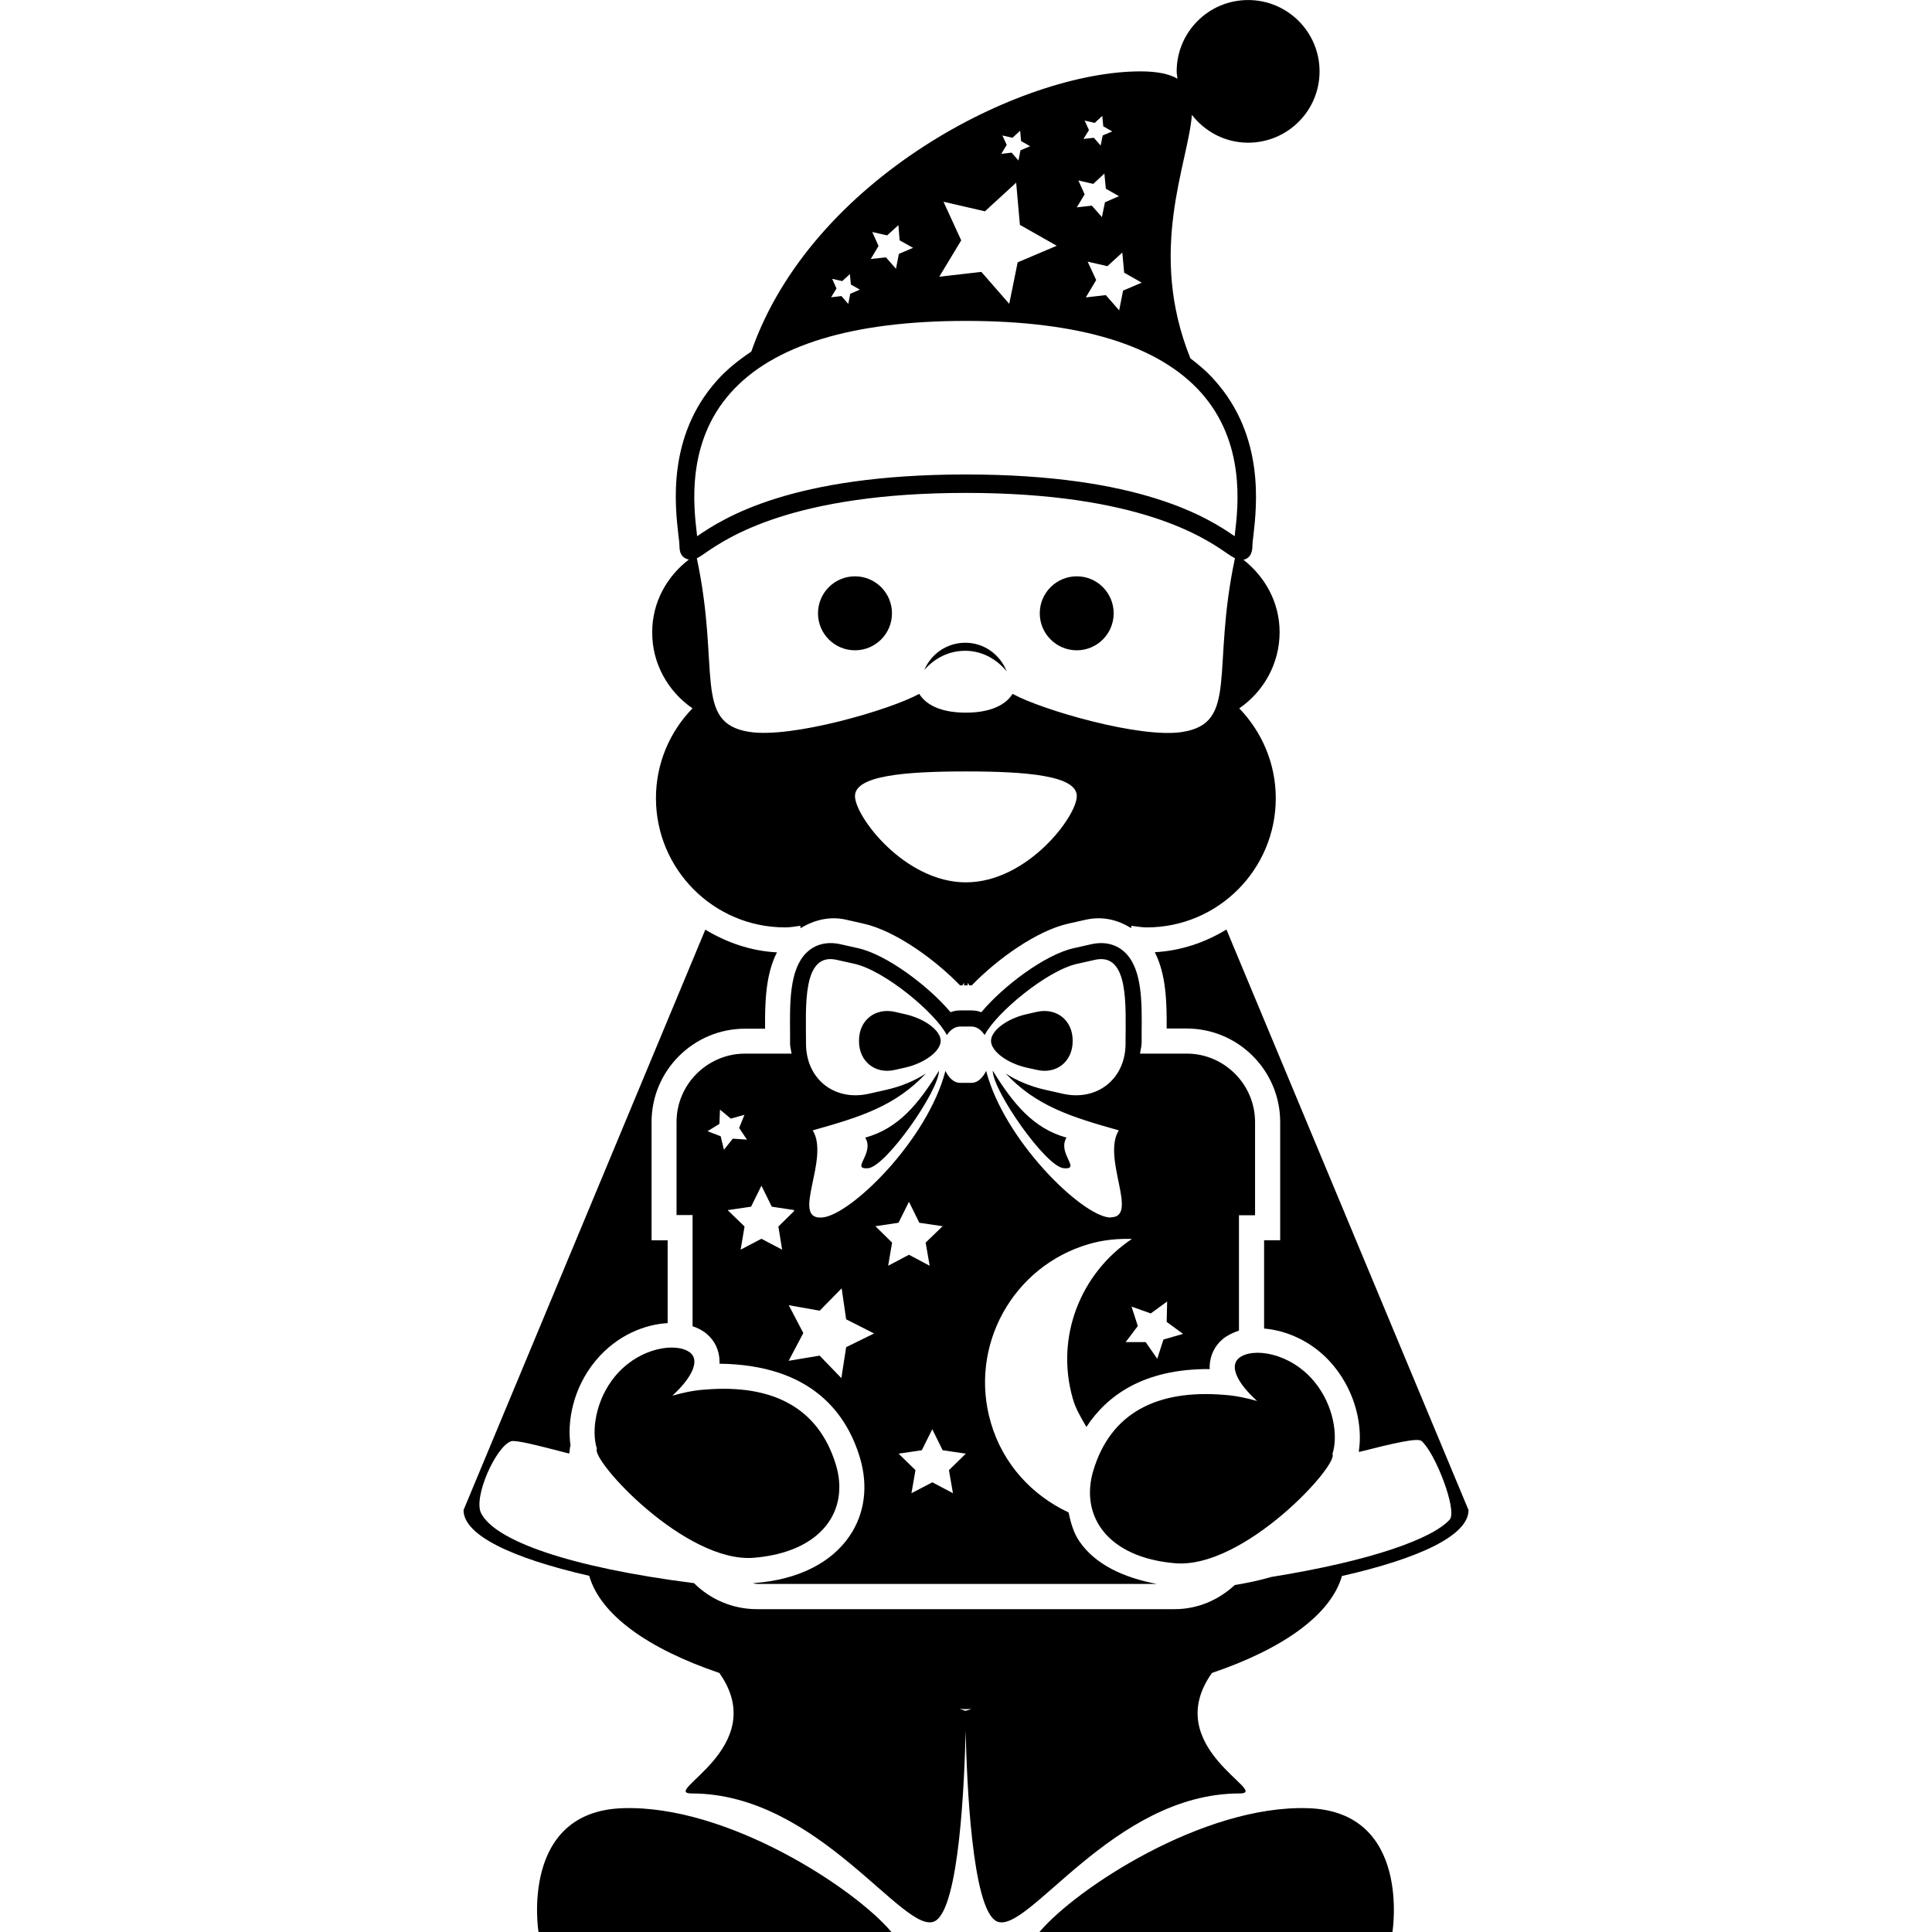
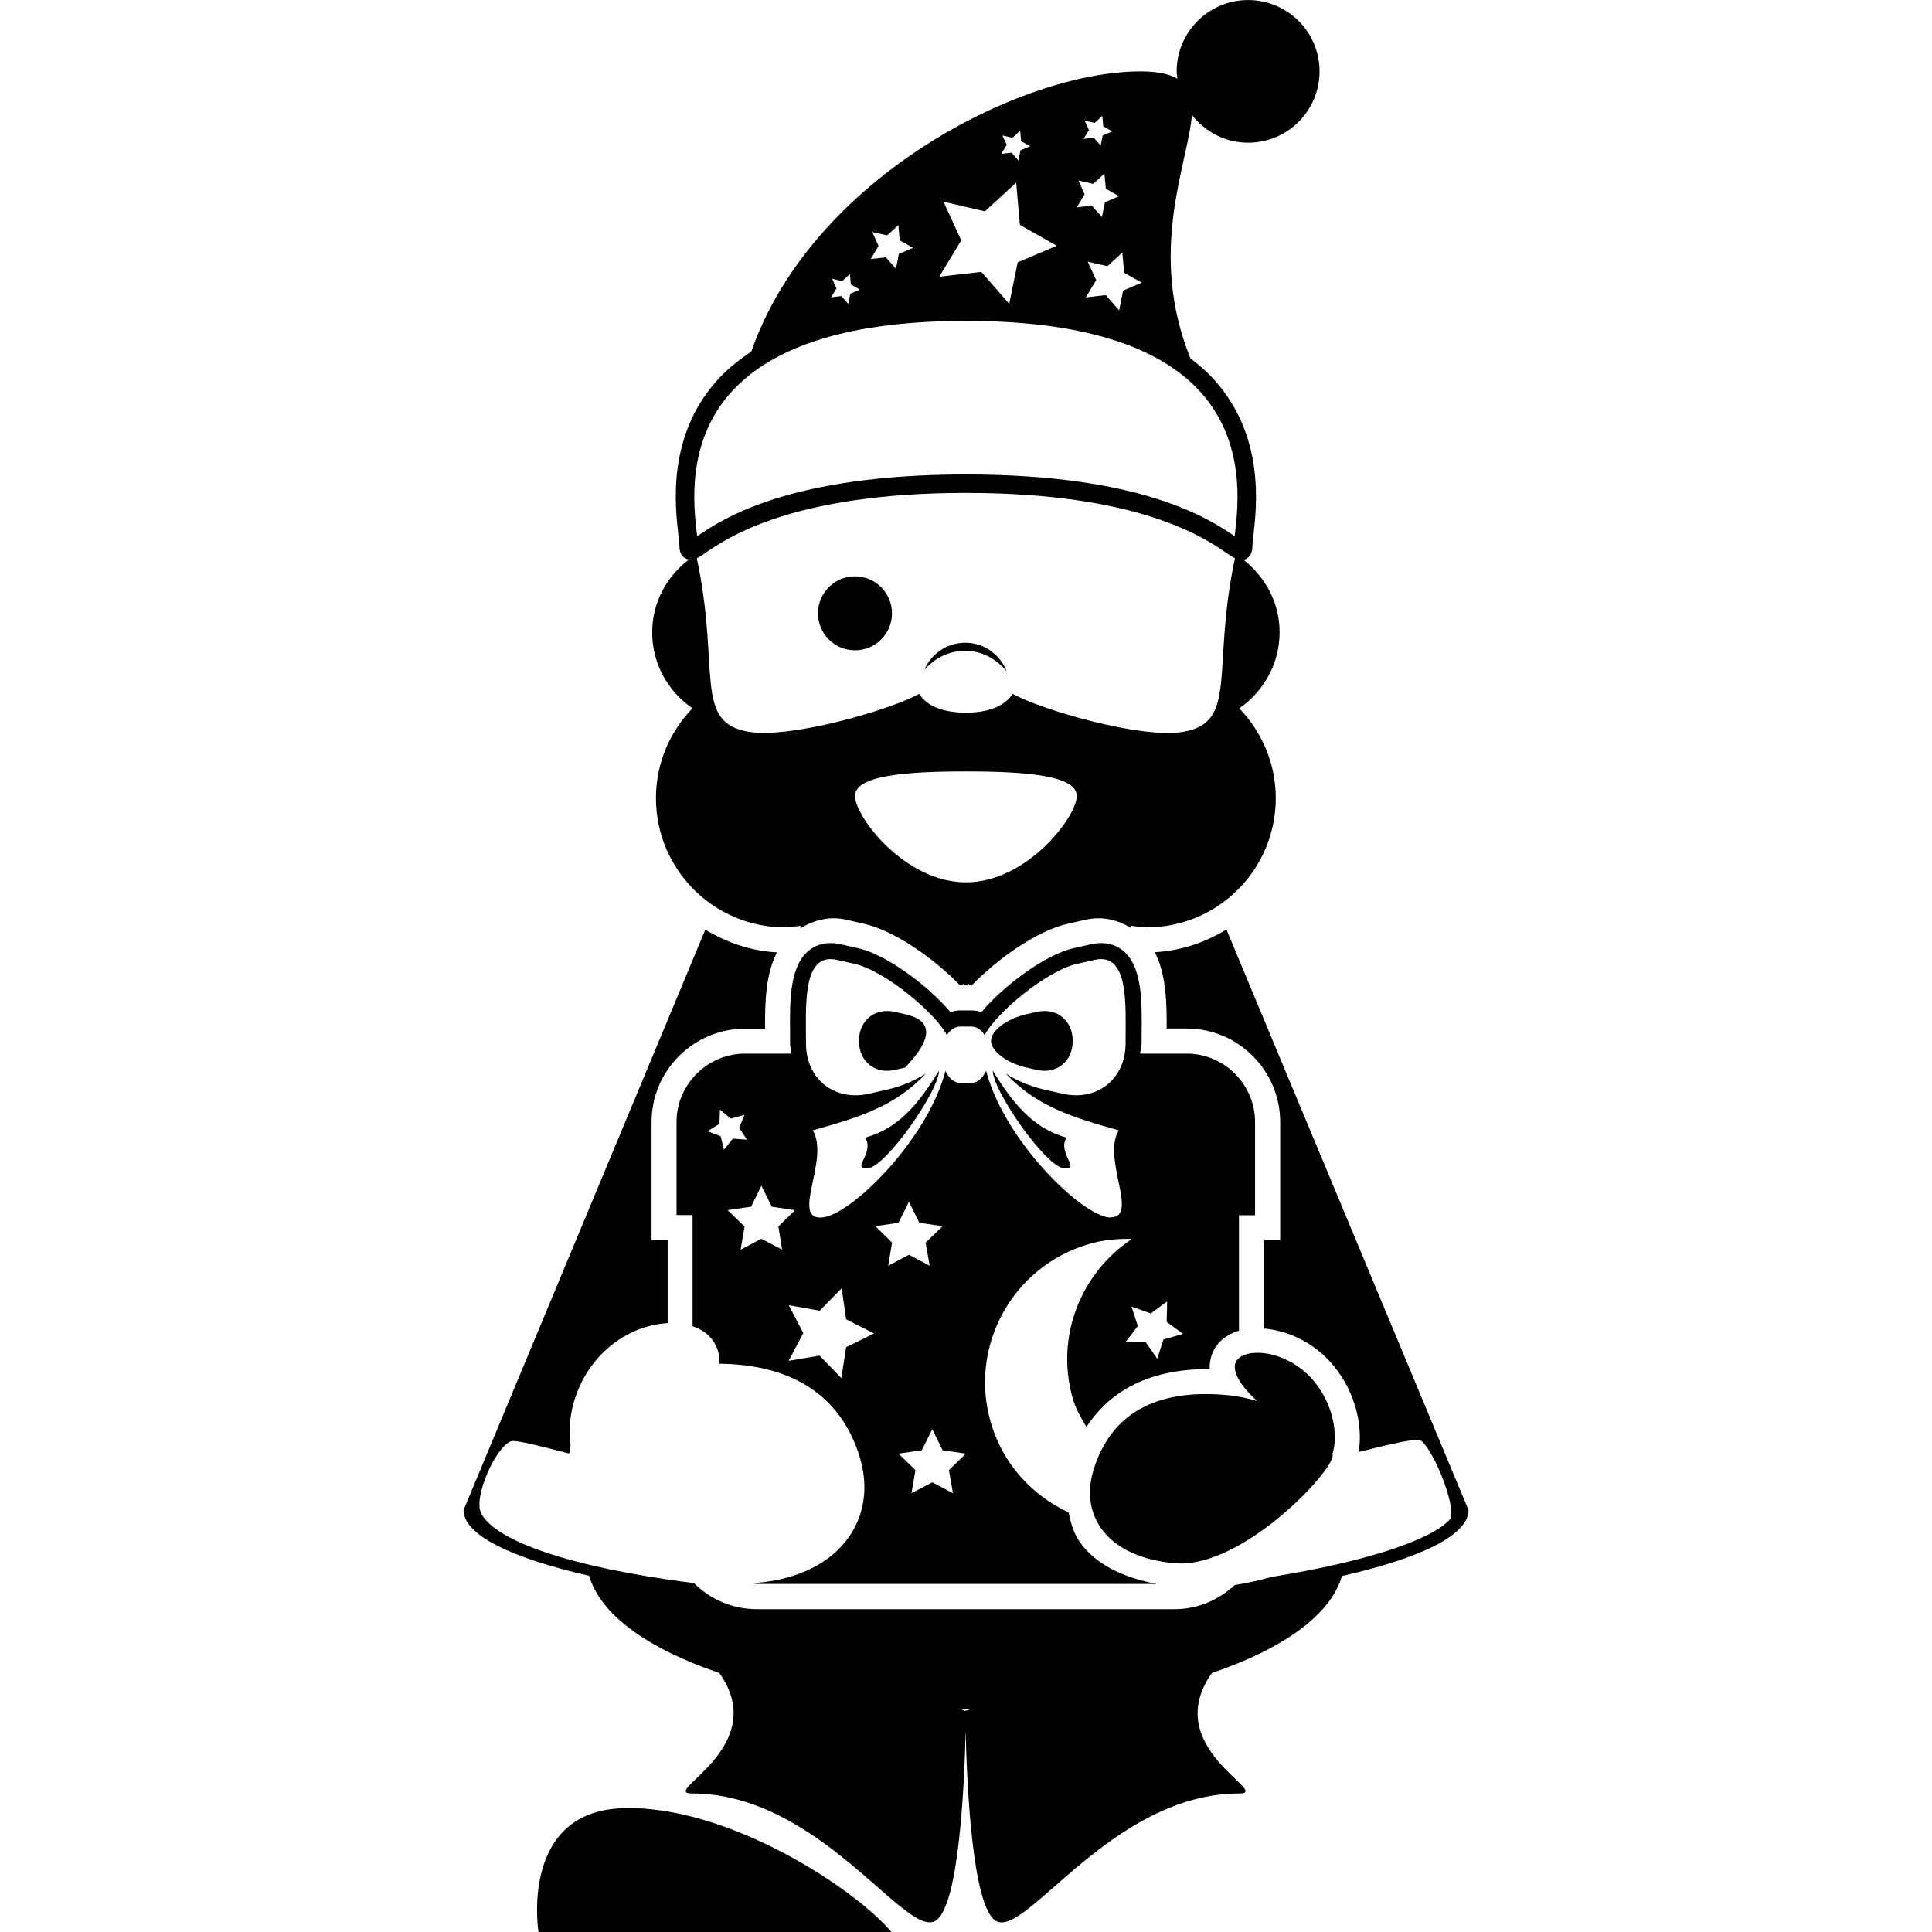
<svg xmlns="http://www.w3.org/2000/svg" fill="#000000" version="1.1" id="Capa_1" width="800px" height="800px" viewBox="0 0 103.833 103.834" xml:space="preserve">
  <g>
    <g>
-       <path d="M70.274,97.179c-5.611-0.169-12.435,4.313-14.41,6.655h18.972C74.835,103.834,75.884,97.337,70.274,97.179z" />
      <path d="M33.502,97.179c-5.608,0.158-4.562,6.655-4.562,6.655h18.969C45.939,101.492,39.113,97.01,33.502,97.179z" />
      <circle cx="45.95" cy="32.962" r="1.988" />
-       <path d="M57.871,30.974c1.097,0,1.982,0.891,1.982,1.988c0,1.097-0.886,1.988-1.982,1.988c-1.1,0-1.99-0.891-1.99-1.988    C55.88,31.865,56.771,30.974,57.871,30.974z" />
      <path d="M51.88,34.544c-0.994,0-1.843,0.604-2.204,1.463c0.541-0.622,1.308-1.031,2.194-1.031c0.912,0,1.695,0.448,2.235,1.107    C53.752,35.187,52.9,34.544,51.88,34.544z" />
      <path d="M65.913,49.955c-1.139,0.696-2.441,1.145-3.85,1.221c0.611,1.192,0.648,2.7,0.638,4.101h1.076    c2.769,0,5.025,2.257,5.025,5.025v6.354h-0.864v4.746c1.134,0.095,2.61,0.638,3.738,2.004c1.224,1.492,1.551,3.291,1.355,4.566    c0.011,0.021,0,0.043,0.011,0.063c1.866-0.475,3.143-0.77,3.354-0.591c0.738,0.628,1.946,3.744,1.514,4.229    c-0.928,1.023-4.203,2.215-9.587,3.08c-0.648,0.189-1.313,0.327-1.962,0.433c-0.854,0.791-1.973,1.297-3.228,1.297H40.679    c-1.318,0-2.51-0.533-3.38-1.397c-6.734-0.859-10.697-2.289-11.443-3.76c-0.43-0.854,0.783-3.565,1.606-3.866    c0.227-0.084,1.397,0.211,3.125,0.66c0.05-0.138,0.013-0.285,0.077-0.422c-0.195-1.287,0.124-3.091,1.345-4.567    c1.184-1.424,2.726-1.962,3.873-2.02v-4.451h-0.865v-6.354c0-2.773,2.257-5.02,5.028-5.02h1.073    c-0.01-1.406,0.026-2.909,0.638-4.101c-1.416-0.076-2.705-0.53-3.85-1.221L24.912,81.158c0,1.35,2.603,2.584,6.755,3.533    c0.593,2.088,3.159,3.924,6.993,5.221c2.84,4.019-3.257,6.476-1.479,6.476c6.827,0,11.422,7.688,13.057,6.866    c1.329-0.675,1.598-7.625,1.659-10.241c0.058,2.61,0.329,9.566,1.658,10.241c1.635,0.833,6.23-6.866,13.06-6.866    c1.767,0-4.329-2.457-1.481-6.476c3.823-1.297,6.386-3.122,6.987-5.21c4.177-0.949,6.803-2.184,6.803-3.544L65.913,49.955z     M51.891,91.947c-0.011,0-0.185-0.053-0.314-0.1c0.108,0,0.206,0.01,0.314,0.01s0.206-0.01,0.314-0.01    C52.073,91.895,51.901,91.947,51.891,91.947z" />
      <path d="M37.217,38.069c-1.213,1.248-1.964,2.948-1.964,4.828c0,3.829,3.106,6.945,6.94,6.945c0.285,0,0.556-0.05,0.825-0.087    c0,0.026,0,0.05,0,0.076c0,0.016,0.005,0.037,0.005,0.053c0.712-0.427,1.535-0.653,2.413-0.464l0.978,0.222    c1.659,0.366,3.792,1.88,5.184,3.317c0.005,0,0.005,0,0.005,0h0.119l0.092-0.142v0.142h0.19v-0.142l0.092,0.142h0.119    c0.005,0,0.005,0,0.01,0c1.388-1.437,3.515-2.945,5.182-3.317l0.96-0.216c0.938-0.201,1.74,0.032,2.426,0.454    c0-0.016,0.01-0.032,0.01-0.048c0-0.026,0-0.05,0-0.076c0.274,0.031,0.544,0.087,0.823,0.087c3.834,0,6.939-3.111,6.939-6.945    c0-1.88-0.759-3.58-1.962-4.828c1.303-0.896,2.168-2.397,2.168-4.097c0-1.598-0.786-2.982-1.946-3.89    c0.185-0.031,0.485-0.177,0.485-0.754c0-0.121,0.021-0.303,0.053-0.546c0.18-1.595,0.611-5.321-2.067-8.327    c-0.38-0.438-0.833-0.828-1.318-1.194c-2.331-5.772-0.126-10.455,0.079-13.088c0.701,0.901,1.788,1.495,3.021,1.495    c2.12,0,3.84-1.711,3.84-3.833c0-2.117-1.72-3.834-3.84-3.834c-2.119,0-3.839,1.717-3.839,3.834c0,0.134,0.032,0.258,0.042,0.393    c-0.432-0.248-1.055-0.393-1.993-0.393c-6.46,0-17.682,5.777-20.912,15.061c-0.696,0.464-1.326,0.971-1.851,1.561    c-2.684,3.006-2.246,6.732-2.062,8.327c0.031,0.237,0.053,0.425,0.053,0.546c0,0.161,0.021,0.285,0.061,0.388    c0.079,0.2,0.248,0.319,0.448,0.351c-1.184,0.907-1.973,2.294-1.973,3.905C35.042,35.672,35.912,37.172,37.217,38.069z     M51.912,47.421c-3.288,0-5.962-3.536-5.962-4.638c0-1.097,2.669-1.323,5.962-1.323s5.959,0.227,5.959,1.323    C57.871,43.886,55.2,47.421,51.912,47.421z M63.561,39.337c-2.263,0.369-7.589-1.187-9.14-2.046    c-0.453,0.715-1.402,1.01-2.51,1.01s-2.057-0.29-2.51-1.01c-1.55,0.859-6.879,2.41-9.144,2.041    c-3.021-0.485-1.526-3.336-2.808-9.329c0.137-0.065,0.282-0.158,0.477-0.298c1.16-0.793,4.675-3.214,13.985-3.214    c9.312,0,12.825,2.42,13.985,3.214c0.189,0.135,0.337,0.227,0.475,0.298C65.095,36.002,66.577,38.847,63.561,39.337z     M60.417,14.655l0.944,0.536l-1.002,0.427l-0.211,1.062l-0.718-0.82l-1.075,0.124l0.559-0.933l-0.459-0.989l1.061,0.243    l0.802-0.733L60.417,14.655z M58.292,6.479l0.543,0.126l0.406-0.379l0.053,0.562l0.485,0.276L59.263,7.28l-0.111,0.543    l-0.363-0.419l-0.56,0.063l0.296-0.475L58.292,6.479z M57.955,9.698l0.802,0.185l0.596-0.556l0.079,0.814l0.707,0.403    l-0.754,0.327l-0.164,0.796l-0.543-0.615l-0.807,0.093l0.422-0.701L57.955,9.698z M53.871,7.28l0.546,0.124l0.411-0.379    l0.048,0.556l0.487,0.277l-0.52,0.222l-0.107,0.546l-0.367-0.422l-0.556,0.063l0.292-0.48L53.871,7.28z M50.707,10.842    l2.226,0.515l1.68-1.54l0.2,2.268l1.98,1.123l-2.1,0.892l-0.453,2.23l-1.498-1.717l-2.262,0.259l1.179-1.954L50.707,10.842z     M46.878,12.469l0.799,0.182l0.606-0.551l0.068,0.817l0.72,0.403l-0.762,0.325l-0.156,0.799l-0.541-0.614l-0.814,0.089    l0.419-0.701L46.878,12.469z M44.724,14.984l0.54,0.124l0.412-0.377l0.053,0.562l0.485,0.274l-0.517,0.221l-0.108,0.546    l-0.367-0.422l-0.556,0.066l0.29-0.475L44.724,14.984z M39.266,21.112c2.278-2.563,6.539-3.865,12.646-3.865    s10.367,1.302,12.646,3.865c2.384,2.679,1.988,6.093,1.814,7.552c0,0.053-0.011,0.105-0.016,0.155    c-1.419-0.979-5.058-3.319-14.444-3.319c-9.384,0-13.025,2.341-14.444,3.319c-0.005-0.05-0.019-0.103-0.019-0.155    C37.278,27.211,36.877,23.791,39.266,21.112z" />
      <path d="M55.73,54.38l-0.552,0.126c-1.052,0.232-1.917,0.881-1.917,1.435s0.865,1.202,1.917,1.439l0.552,0.122    c1.052,0.242,1.919-0.454,1.919-1.54V55.92C57.649,54.833,56.782,54.147,55.73,54.38z" />
      <path d="M57.167,62.785c0.968,0.085-0.361-0.791,0.15-1.645c-1.804-0.496-2.885-1.856-3.963-3.597    C53.354,58.619,56.199,62.701,57.167,62.785z" />
      <path d="M46.501,61.141c0.52,0.854-0.809,1.719,0.15,1.645c0.968-0.084,3.813-4.166,3.813-5.241    C49.386,59.295,48.305,60.645,46.501,61.141z" />
-       <path d="M48.634,54.506l-0.546-0.126c-1.052-0.232-1.922,0.453-1.922,1.54v0.042c0,1.086,0.87,1.782,1.922,1.54l0.546-0.122    c1.057-0.237,1.922-0.886,1.922-1.439C50.562,55.387,49.691,54.738,48.634,54.506z" />
+       <path d="M48.634,54.506l-0.546-0.126c-1.052-0.232-1.922,0.453-1.922,1.54v0.042c0,1.086,0.87,1.782,1.922,1.54l0.546-0.122    C50.562,55.387,49.691,54.738,48.634,54.506z" />
      <path d="M63.782,56.626h-2.515c0.031-0.211,0.089-0.39,0.089-0.611v-0.527c0.017-1.58,0.037-3.362-0.859-4.264    c-0.464-0.47-1.112-0.638-1.835-0.48l-0.96,0.216c-1.545,0.345-3.797,2.046-4.96,3.44c-0.166-0.062-0.34-0.095-0.527-0.095h-0.612    c-0.182,0-0.356,0.032-0.517,0.095c-1.173-1.395-3.425-3.095-4.968-3.44l-0.962-0.216c-0.73-0.158-1.371,0.01-1.835,0.48    c-0.896,0.901-0.875,2.689-0.86,4.264v0.596c0,0.189,0.056,0.364,0.082,0.543h-2.508c-2.012,0-3.675,1.65-3.675,3.671v5.004h0.862    v5.975c0.277,0.096,0.536,0.222,0.747,0.401c0.448,0.374,0.691,0.896,0.701,1.471c0,0.048,0,0.101,0,0.143    c4.968,0.058,6.837,2.7,7.543,5.042c0.459,1.519,0.267,3.026-0.562,4.229c-0.976,1.435-2.763,2.326-5.031,2.511    c-0.061,0.005-0.119,0-0.179,0.005c0.082,0.006,0.145,0.048,0.232,0.048h21.5c-1.803-0.338-3.316-1.055-4.155-2.278    c-0.327-0.47-0.469-1.013-0.591-1.566c-1.951-0.912-3.527-2.589-4.176-4.825c-1.2-4.103,1.17-8.405,5.273-9.598    c0.774-0.227,1.55-0.295,2.31-0.274c-2.742,1.825-4.138,5.253-3.175,8.591c0.158,0.564,0.453,1.028,0.728,1.514    c1.097-1.677,3.069-3.138,6.634-3.111c-0.01-0.053-0.01-0.095-0.01-0.147c0.021-0.58,0.264-1.098,0.706-1.467    c0.243-0.2,0.549-0.348,0.87-0.453v-6.201h0.865v-5.005C67.453,58.276,65.792,56.626,63.782,56.626z M38.731,61.066l-0.707-0.27    l0.641-0.395l0.029-0.766l0.583,0.485l0.733-0.205l-0.285,0.706l0.419,0.628l-0.76-0.053l-0.477,0.596L38.731,61.066z     M40.922,66.577l-1.118,0.585l0.211-1.244l-0.907-0.881l1.258-0.185l0.556-1.128l0.556,1.128l1.194,0.18    c0.005,0.016,0.005,0.036,0.005,0.058l-0.844,0.828l0.201,1.244L40.922,66.577z M45.475,72.404l-0.258,1.661l-1.168-1.208    l-1.664,0.279l0.788-1.492l-0.783-1.497l1.664,0.295l1.179-1.202l0.242,1.666l1.5,0.76L45.475,72.404z M47.047,65.902l1.242-0.185    l0.562-1.129l0.557,1.129l1.252,0.185l-0.913,0.881l0.217,1.244l-1.113-0.591l-1.118,0.591l0.211-1.244L47.047,65.902z     M51.215,80.251l-1.107-0.585l-1.123,0.585l0.216-1.239l-0.907-0.886l1.248-0.185l0.562-1.129l0.556,1.129l1.247,0.185L51,79.012    L51.215,80.251z M60.492,56.015v0.068c0,1.903-1.524,3.116-3.375,2.7l-0.96-0.217c-0.794-0.179-1.534-0.495-2.112-0.875    c1.648,1.756,3.525,2.342,6.083,3.059c-0.917,1.477,1.076,4.63-0.4,4.672c-0.042,0-0.063,0.026-0.105,0.011    c-1.519-0.121-5.653-4.145-6.624-7.878c-0.185,0.379-0.464,0.643-0.788,0.643h-0.611c-0.33,0-0.604-0.264-0.789-0.643    c-0.97,3.733-5.102,7.762-6.626,7.878c-1.722,0.147,0.433-3.153-0.506-4.683c2.56-0.717,4.438-1.303,6.085-3.059    c-0.583,0.38-1.313,0.696-2.112,0.875l-0.96,0.217c-1.854,0.416-3.375-0.797-3.375-2.7v-0.068c0-1.909-0.211-4.844,1.646-4.43    l0.962,0.216c1.635,0.367,4.351,2.643,4.963,3.828c0.185-0.279,0.432-0.458,0.712-0.458h0.611c0.279,0,0.527,0.179,0.707,0.458    c0.614-1.191,3.333-3.461,4.965-3.828l0.965-0.216C60.703,51.171,60.492,54.116,60.492,56.015z M62.527,71.993l-0.332,1.033    l-0.622-0.896h-1.076l0.654-0.864l-0.338-1.045l1.034,0.369l0.88-0.643l-0.026,1.097l0.881,0.644L62.527,71.993z" />
      <path d="M70.637,74.255c-1.302-1.576-3.338-1.861-4.061-1.26c-0.521,0.442-0.053,1.371,0.986,2.299    c-0.564-0.158-1.139-0.284-1.756-0.327c-3.676-0.306-6.112,1.002-7.04,4.045c-0.743,2.437,0.728,4.699,4.403,5.005    c3.687,0.295,8.785-5.263,8.442-5.875C71.924,77.188,71.687,75.526,70.637,74.255z" />
-       <path d="M40.518,83.721c3.676-0.306,5.145-2.562,4.406-4.999c-0.928-3.048-3.37-4.345-7.043-4.039    c-0.619,0.042-1.191,0.169-1.748,0.327c1.026-0.934,1.49-1.862,0.976-2.3c-0.722-0.591-2.752-0.316-4.061,1.266    c-1.041,1.266-1.273,2.933-0.97,3.876C31.738,78.469,36.84,84.027,40.518,83.721z" />
    </g>
  </g>
</svg>